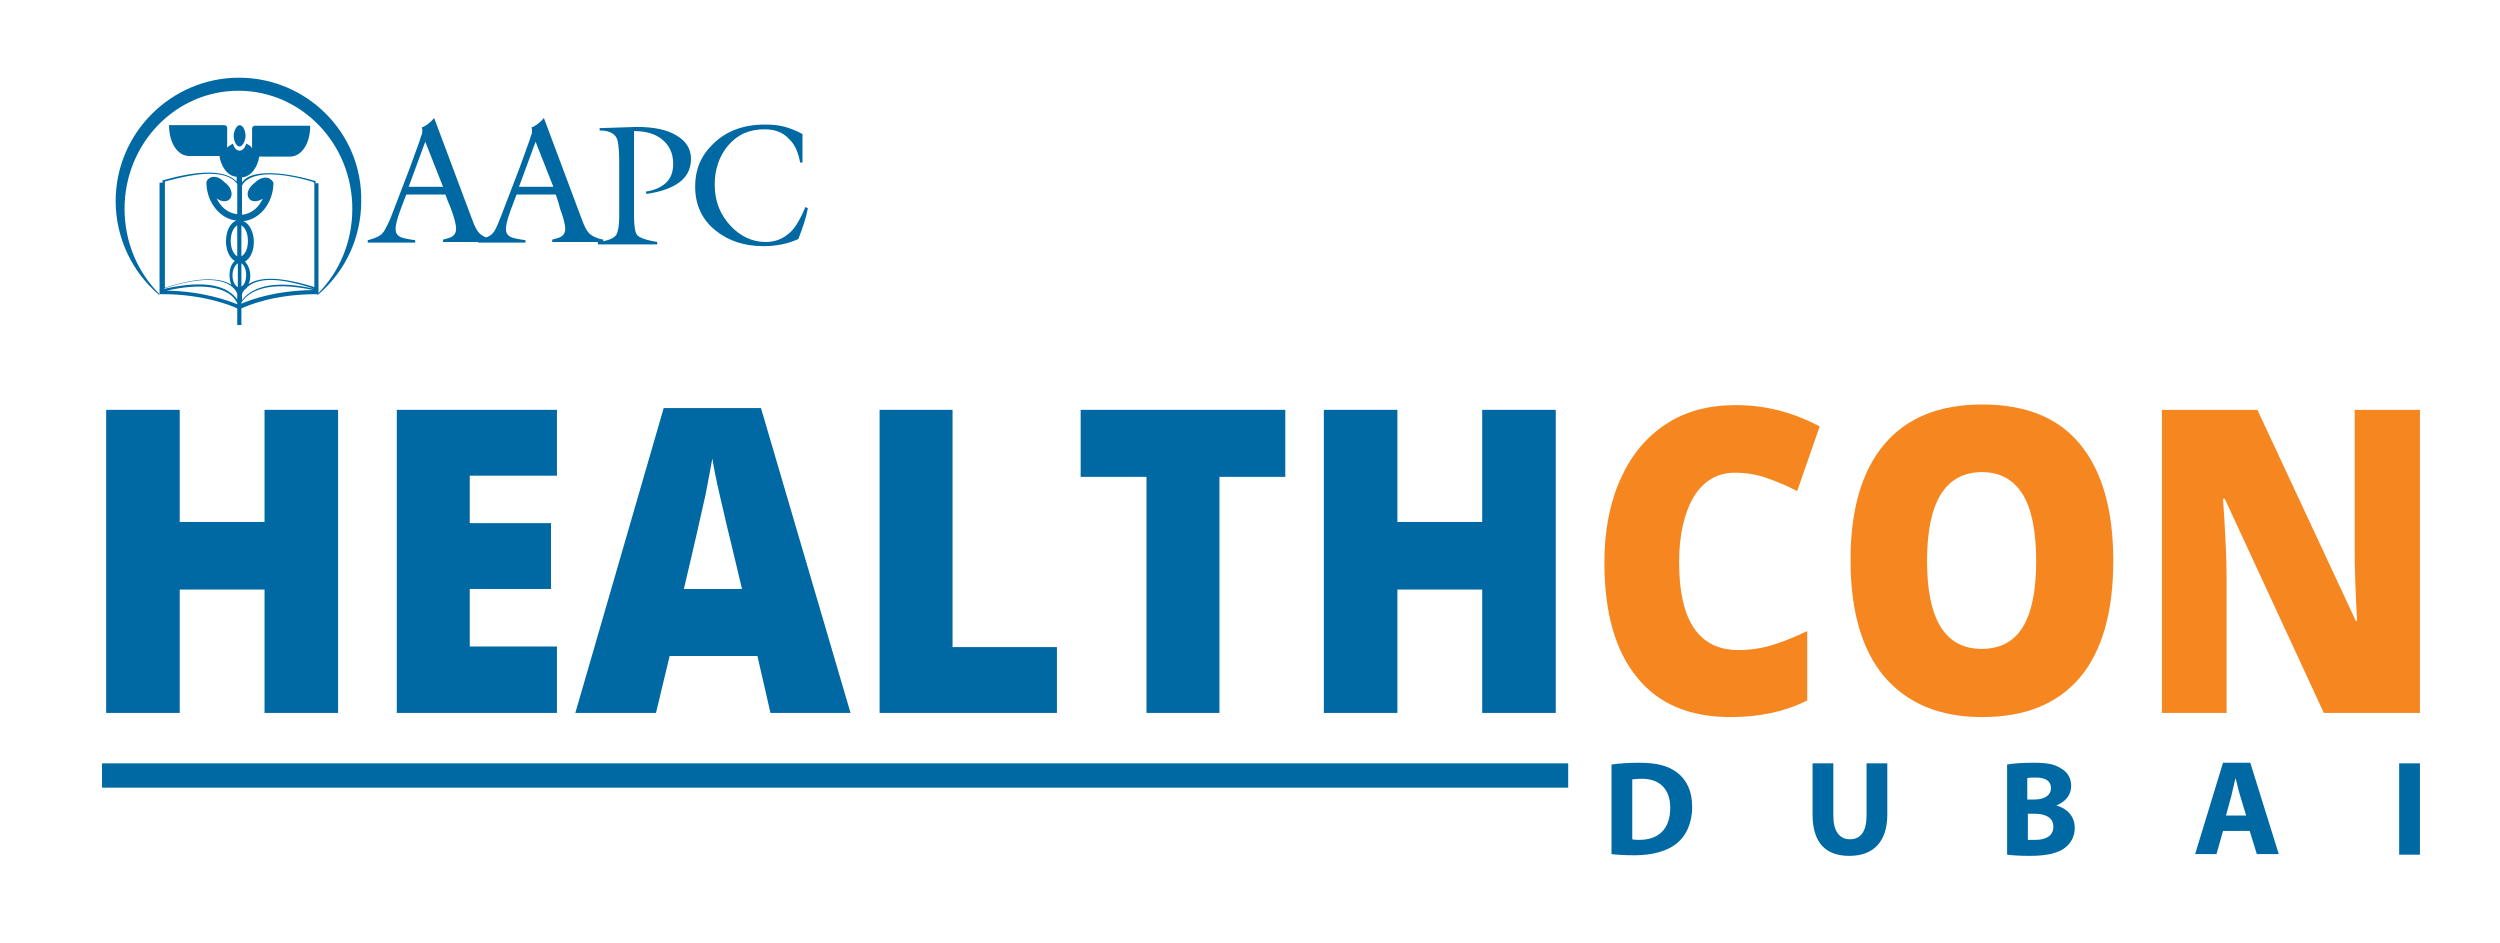
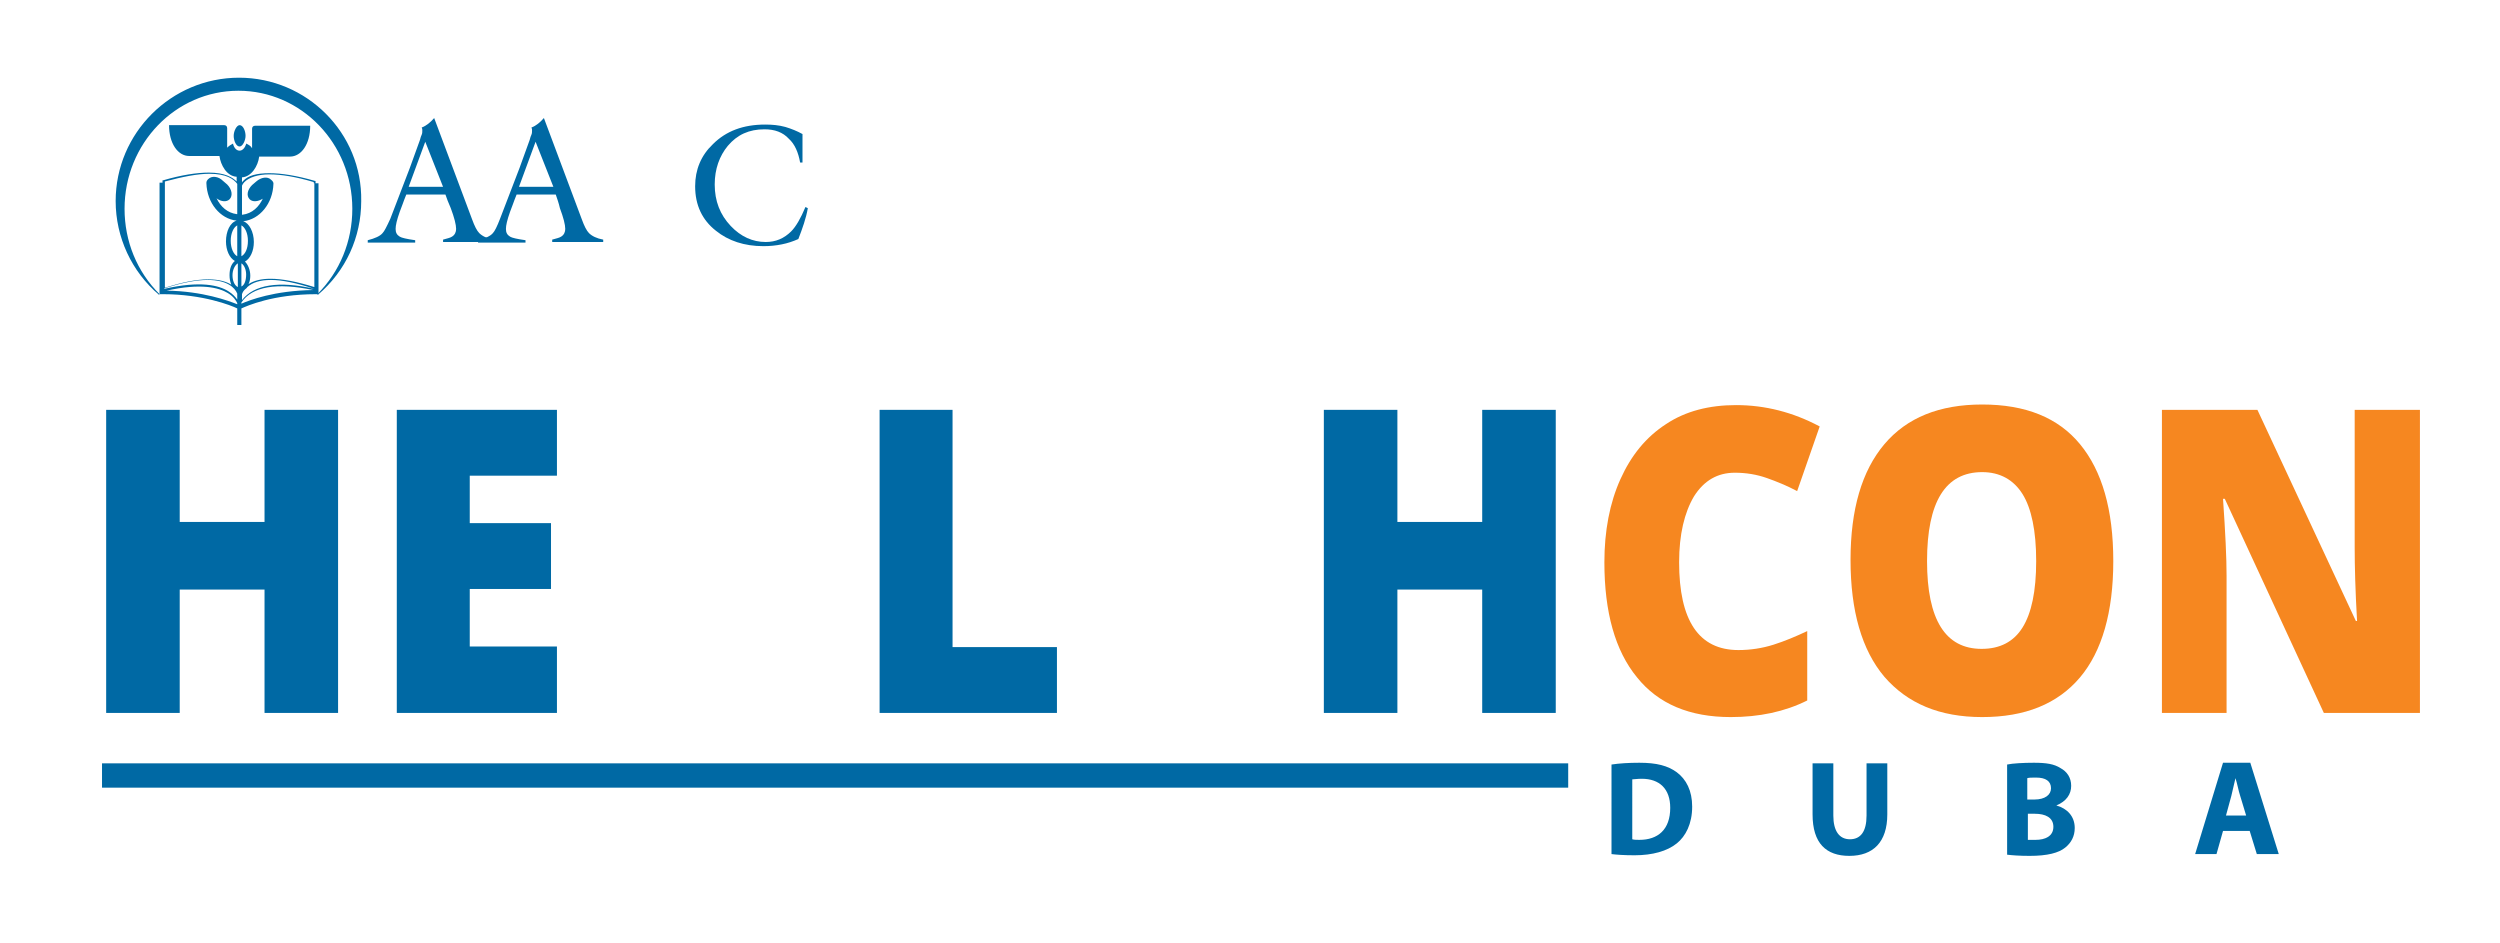
<svg xmlns="http://www.w3.org/2000/svg" version="1.1" id="Layer_1" x="0px" y="0px" viewBox="0 0 421.5 159" style="enable-background:new 0 0 421.5 159;" xml:space="preserve">
  <style type="text/css">
	.st0{fill:#0069A4;}
	.st1{fill:#F68720;}
</style>
  <g>
    <g>
      <g>
        <g>
          <path class="st0" d="M40.3,13.1c-11.4,0-20.8,9.3-20.8,20.8c0,6.1,2.7,11.9,7.3,15.8l0.1-0.1c-3.8-3.8-5.9-8.9-5.9-14.4      c0-11,8.6-19.9,19.2-19.9s19.2,8.9,19.2,19.9c0,5.5-2.1,10.6-5.9,14.4l0.1,0.1c4.7-4,7.3-9.7,7.3-15.8      C61.1,22.4,51.7,13.1,40.3,13.1" />
          <path class="st0" d="M40.4,24.7c0.5,0,1-1,1-1.8c0-0.8-0.4-1.8-1-1.8c-0.5,0-1,1-1,1.8C39.4,23.7,39.8,24.7,40.4,24.7" />
          <path class="st0" d="M53,30.9L53,30.9l0,17.5c-2.9-0.9-5.4-1.4-7.4-1.4c-1.5,0-2.8,0.3-3.7,0.9c0.2-0.4,0.3-0.9,0.3-1.4      c0-1-0.4-1.9-0.9-2.4c0.9-0.5,1.5-1.8,1.5-3.3c0-1.7-0.8-3.2-1.8-3.5c2.8-0.3,5-3,5.1-6.3l0-0.1c0,0,0-0.3-0.4-0.6      c-0.6-0.6-1.7-0.4-2.5,0.3l-0.7,0.6c-0.8,0.8-1,1.8-0.4,2.4c0.5,0.5,1.4,0.4,2.2-0.1l0.1-0.2c-0.7,1.6-1.9,2.7-3.5,2.9l-0.1,0      v-4.9c0.1-0.2,0.2-0.4,0.4-0.6c0.8-0.8,2.3-1.3,4.2-1.3c2,0,4.5,0.4,7.5,1.3V30.9z M53,48.7c-6-1.4-10.2-0.7-12.2,1.9v-1      c0.1-0.3,0.2-0.5,0.5-0.8c0.1-0.1,0.3-0.2,0.4-0.4c0.9-0.8,2.2-1.2,4-1.2C47.5,47.2,50,47.7,53,48.7L53,48.7z M40.7,51.2V51      c1.8-2.7,6-3.4,12.1-2.1C46.2,49,42.1,50.6,40.7,51.2 M40,49C40,49,40,49,40,49L40,49C40,49,40,49,40,49 M40,50.5      c-0.3-0.4-0.7-0.9-1.5-1.4c-1.6-1-4.7-1.8-10.8-0.4v-0.1c2.9-0.9,5.3-1.4,7.3-1.4c3.3,0,4.6,1.3,5,2.3V50.5z M40,51.3      c-1.5-0.6-5.8-2.2-11.9-2.3c5.8-1.3,8.8-0.5,10.3,0.4c1,0.6,1.4,1.3,1.6,1.7V51.3z M27.8,30.6c3-0.8,5.5-1.3,7.5-1.3      c2.9,0,4.1,0.9,4.7,1.7v5.1l-0.1,0c-1.5-0.2-2.7-1.2-3.4-2.7l0.1,0.1c0.7,0.5,1.6,0.6,2.1,0.1c0.6-0.6,0.4-1.7-0.4-2.5l-0.7-0.6      c-0.8-0.8-1.9-0.9-2.5-0.3c-0.2,0.2-0.3,0.4-0.3,0.6l0,0.1c0.1,3.3,2.3,6,5.1,6.3c-1.1,0.3-1.8,1.8-1.8,3.5      c0,1.5,0.6,2.8,1.5,3.3c-0.6,0.5-0.9,1.3-0.9,2.4c0,0.6,0.1,1.1,0.3,1.6c-0.8-0.5-2-0.9-3.9-0.9c-2,0-4.4,0.5-7.3,1.4V30.6z       M40.7,43.2v-5.2c0.6,0.3,1.1,1.3,1.1,2.6C41.8,42,41.3,42.9,40.7,43.2 M40.7,48.3v-3.9c0.5,0.3,0.8,1.1,0.8,1.9      C41.5,47.3,41.2,48.1,40.7,48.3 M40,38v5.2c-0.6-0.3-1.1-1.3-1.1-2.6C38.9,39.3,39.4,38.3,40,38 M39.2,46.4c0-0.9,0.4-1.7,0.9-2      v4C39.5,48.1,39.2,47.3,39.2,46.4 M53.2,30.9v-0.4l-0.1,0c-3.1-0.9-5.7-1.3-7.7-1.3c-2.1,0-3.6,0.4-4.4,1.3      c-0.1,0.1-0.2,0.2-0.2,0.3v-0.9c1.6-0.1,2.7-1.9,2.9-3.5h5.2c1.9,0,3.4-2.1,3.4-5.2h-9.3c-0.3,0-0.5,0.2-0.5,0.5l0,0.1v3.2      c-0.2-0.4-0.6-0.6-1-0.8l0,0.1c-0.2,0.6-0.6,1.1-1.1,1.1c-0.5,0-0.9-0.4-1.1-1.1l0-0.1c-0.4,0.2-0.7,0.4-1,0.7v-3.2l0-0.1      c0-0.3-0.2-0.5-0.5-0.5h-9.3c0,3.1,1.5,5.2,3.4,5.2H37c0.2,1.5,1.2,3.4,2.9,3.5v0.8c-0.7-0.7-2-1.5-4.7-1.5      c-2,0-4.6,0.4-7.7,1.3l-0.1,0v0.4h-0.5v18.8h0.4h0.2c6.7,0,11.5,1.9,12.5,2.4v2.8h0.7V52c0.9-0.4,5.3-2.4,12.6-2.4h0.4V30.9      H53.2z" />
          <path class="st0" d="M74.7,31.5l-3-7.6l-2.8,7.6H74.7z M75.1,32.8h-6.6c-0.5,1.2-0.8,2.2-1.1,2.9c-0.5,1.4-0.7,2.3-0.7,2.9      c0,0.6,0.2,1,0.7,1.3c0.3,0.2,1.2,0.4,2.6,0.6v0.4h-8v-0.4c1.2-0.3,2.1-0.7,2.5-1.2c0.3-0.3,0.7-1.1,1.3-2.4l3.3-8.6l1.7-4.7      c0.1-0.4,0.2-0.7,0.3-0.9c0.1-0.2,0.1-0.5,0.1-0.7c0-0.2,0-0.3-0.1-0.5c0.8-0.3,1.5-0.9,2.1-1.6l6.4,17.1      c0.4,1.1,0.8,1.9,1.2,2.3c0.5,0.5,1.3,0.9,2.4,1.1v0.4h-8.5v-0.4c0.7-0.2,1.2-0.3,1.5-0.5c0.5-0.3,0.7-0.8,0.7-1.3      c0-0.7-0.3-1.9-0.9-3.5C75.6,34.2,75.3,33.4,75.1,32.8" />
          <path class="st0" d="M93.3,31.5l-3-7.6l-2.8,7.6H93.3z M93.7,32.8h-6.6c-0.5,1.2-0.8,2.2-1.1,2.9c-0.5,1.4-0.7,2.3-0.7,2.9      c0,0.6,0.2,1,0.7,1.3c0.3,0.2,1.2,0.4,2.6,0.6v0.4h-8v-0.4c1.2-0.3,2.1-0.7,2.5-1.2c0.3-0.3,0.7-1.1,1.2-2.4l3.3-8.6l1.7-4.7      c0.1-0.4,0.2-0.7,0.3-0.9c0.1-0.2,0.1-0.5,0.1-0.7c0-0.2,0-0.3-0.1-0.5c0.8-0.3,1.5-0.9,2.1-1.6l6.4,17.1      c0.4,1.1,0.8,1.9,1.2,2.3c0.5,0.5,1.3,0.9,2.4,1.1v0.4h-8.6v-0.4c0.7-0.2,1.2-0.3,1.5-0.5c0.5-0.3,0.7-0.8,0.7-1.3      c0-0.7-0.3-1.9-0.9-3.5C94.2,34.2,93.9,33.4,93.7,32.8" />
-           <path class="st0" d="M101.1,22v-0.4l6.3-0.2c2.9,0,5.1,0.5,6.6,1.4c1.7,1,2.5,2.3,2.5,4c0,1.8-0.8,3.3-2.5,4.3      c-1.3,0.8-3,1.3-5,1.6l-0.1-0.4c1.4-0.2,2.5-0.7,3.3-1.4c0.9-0.8,1.3-1.9,1.3-3.3c0-1.8-0.7-3.2-2-4.2c-1.2-0.9-2.7-1.3-4.6-1.3      v14.4c0,1.7,0.2,2.7,0.5,3.1c0.4,0.5,1.6,0.9,3.4,1.2v0.4h-10v-0.4c1.7-0.2,2.7-0.6,3.1-1.2c0.3-0.5,0.5-1.5,0.5-3.1v-9      c0-1.7-0.1-2.9-0.2-3.4C104,22.6,102.9,22,101.1,22" />
          <path class="st0" d="M135.3,22.6v4.8h-0.4c-0.3-1.7-0.9-3.1-1.9-4c-1-1.1-2.4-1.6-4.1-1.6c-2.6,0-4.6,0.9-6.2,2.8      c-1.4,1.7-2.2,3.9-2.2,6.5c0,2.8,0.9,5.1,2.7,7c1.7,1.8,3.7,2.7,5.9,2.7c1.7,0,3.1-0.6,4.3-1.8c0.8-0.8,1.6-2.2,2.4-4.1l0.4,0.2      c-0.3,1.7-0.9,3.4-1.6,5.2c-0.9,0.4-1.8,0.7-2.8,0.9c-1,0.2-2,0.3-3.1,0.3c-3.2,0-5.9-0.9-8-2.6c-2.3-1.8-3.5-4.3-3.5-7.5      c0-2.8,1-5.2,3-7.1c2.2-2.2,5.1-3.3,8.8-3.3c1.2,0,2.3,0.1,3.4,0.4C133.4,21.7,134.4,22.1,135.3,22.6" />
        </g>
      </g>
      <polygon class="st0" points="57,120.2 44.6,120.2 44.6,99.4 30.3,99.4 30.3,120.2 17.9,120.2 17.9,69.1 30.3,69.1 30.3,88     44.6,88 44.6,69.1 57,69.1   " />
      <polygon class="st0" points="93.9,120.2 66.9,120.2 66.9,69.1 93.9,69.1 93.9,80.2 79.2,80.2 79.2,88.2 92.9,88.2 92.9,99.3     79.2,99.3 79.2,109 93.9,109   " />
-       <path class="st0" d="M125.1,99.3l-2-8.4c-0.5-1.9-1-4.3-1.7-7.2c-0.7-3-1.1-5.1-1.3-6.4c-0.2,1.2-0.6,3.2-1.1,5.9    c-0.6,2.7-1.8,8.1-3.7,16.1H125.1z M129.9,120.2l-2.2-9.6h-14.8l-2.3,9.6H97l14.9-51.4h16.4l15.1,51.4H129.9z" />
      <polygon class="st0" points="148.3,120.2 148.3,69.1 160.6,69.1 160.6,109.1 178.2,109.1 178.2,120.2   " />
-       <polygon class="st0" points="205.6,120.2 193.3,120.2 193.3,80.4 182.2,80.4 182.2,69.1 216.7,69.1 216.7,80.4 205.6,80.4   " />
      <polygon class="st0" points="262.3,120.2 249.9,120.2 249.9,99.4 235.6,99.4 235.6,120.2 223.2,120.2 223.2,69.1 235.6,69.1     235.6,88 249.9,88 249.9,69.1 262.3,69.1   " />
      <g>
        <path class="st1" d="M292.5,79.7c-2.9,0-5.2,1.3-6.9,4c-1.6,2.7-2.5,6.4-2.5,11.1c0,9.8,3.3,14.8,10,14.8c2,0,4-0.3,5.9-0.9     c1.9-0.6,3.8-1.4,5.7-2.3v11.7c-3.8,1.9-8.1,2.8-12.9,2.8c-6.9,0-12.2-2.2-15.8-6.7c-3.7-4.5-5.5-11-5.5-19.4     c0-5.3,0.9-10,2.7-14c1.8-4,4.3-7.1,7.7-9.3c3.3-2.2,7.3-3.2,11.8-3.2c4.9,0,9.6,1.2,14.1,3.6L303,82.8c-1.7-0.9-3.4-1.6-5.1-2.2     C296.2,80,294.4,79.7,292.5,79.7" />
        <path class="st1" d="M324.9,94.6c0,9.9,3.1,14.8,9.2,14.8c3.1,0,5.4-1.2,6.9-3.6c1.5-2.4,2.3-6.1,2.3-11.2     c0-5.1-0.8-8.9-2.3-11.3c-1.5-2.4-3.8-3.7-6.8-3.7C328,79.6,324.9,84.6,324.9,94.6 M356.3,94.6c0,8.6-1.9,15.2-5.6,19.6     c-3.8,4.5-9.3,6.7-16.5,6.7c-7.2,0-12.6-2.3-16.5-6.8c-3.8-4.5-5.7-11.1-5.7-19.7c0-8.5,1.9-15,5.7-19.5     c3.8-4.5,9.3-6.7,16.5-6.7c7.3,0,12.8,2.2,16.5,6.7C354.4,79.4,356.3,85.9,356.3,94.6" />
        <path class="st1" d="M408,120.2h-16.2l-16.7-36.1h-0.3c0.4,5.7,0.6,10,0.6,13v23.1h-10.9V69.1h16.1l16.6,35.6h0.2     c-0.3-5.2-0.4-9.3-0.4-12.4V69.1h11V120.2z" />
      </g>
      <rect x="17.2" y="128.7" class="st0" width="247.2" height="4.1" />
      <g>
        <path class="st0" d="M271.7,128.9c1.3-0.2,2.9-0.3,4.7-0.3c2.9,0,4.8,0.5,6.3,1.6c1.6,1.2,2.6,3.1,2.6,5.8c0,2.9-1.1,5-2.6,6.2     c-1.6,1.3-4.1,2-7.1,2c-1.8,0-3.1-0.1-3.9-0.2V128.9z M275.2,141.5c0.3,0.1,0.8,0.1,1.2,0.1c3.1,0,5.2-1.7,5.2-5.4     c0-3.2-1.8-4.9-4.8-4.9c-0.8,0-1.3,0.1-1.6,0.1V141.5z" />
        <path class="st0" d="M309.1,128.7v8.8c0,2.6,1,4,2.8,4c1.8,0,2.8-1.3,2.8-4v-8.8h3.5v8.6c0,4.7-2.4,7-6.4,7c-3.9,0-6.2-2.1-6.2-7     v-8.6H309.1z" />
        <path class="st0" d="M338.4,128.9c0.9-0.2,2.8-0.3,4.5-0.3c2.1,0,3.4,0.2,4.5,0.9c1.1,0.6,1.8,1.6,1.8,3c0,1.4-0.8,2.6-2.5,3.3v0     c1.8,0.5,3.1,1.8,3.1,3.8c0,1.4-0.6,2.5-1.6,3.3c-1.1,0.9-3,1.4-6,1.4c-1.7,0-3-0.1-3.8-0.2V128.9z M341.9,134.8h1.1     c1.8,0,2.8-0.8,2.8-1.9c0-1.2-0.9-1.8-2.5-1.8c-0.8,0-1.2,0-1.5,0.1V134.8z M341.9,141.6c0.3,0,0.8,0,1.3,0c1.6,0,3-0.6,3-2.2     c0-1.6-1.4-2.2-3.1-2.2h-1.2V141.6z" />
        <path class="st0" d="M374.8,140.1l-1.1,3.9h-3.6l4.7-15.4h4.6l4.8,15.4h-3.7l-1.2-3.9H374.8z M378.7,137.5l-1-3.3     c-0.3-0.9-0.5-2.1-0.8-3h0c-0.2,0.9-0.5,2.1-0.7,3l-0.9,3.3H378.7z" />
-         <path class="st0" d="M408,128.7v15.4h-3.5v-15.4H408z" />
      </g>
    </g>
  </g>
</svg>